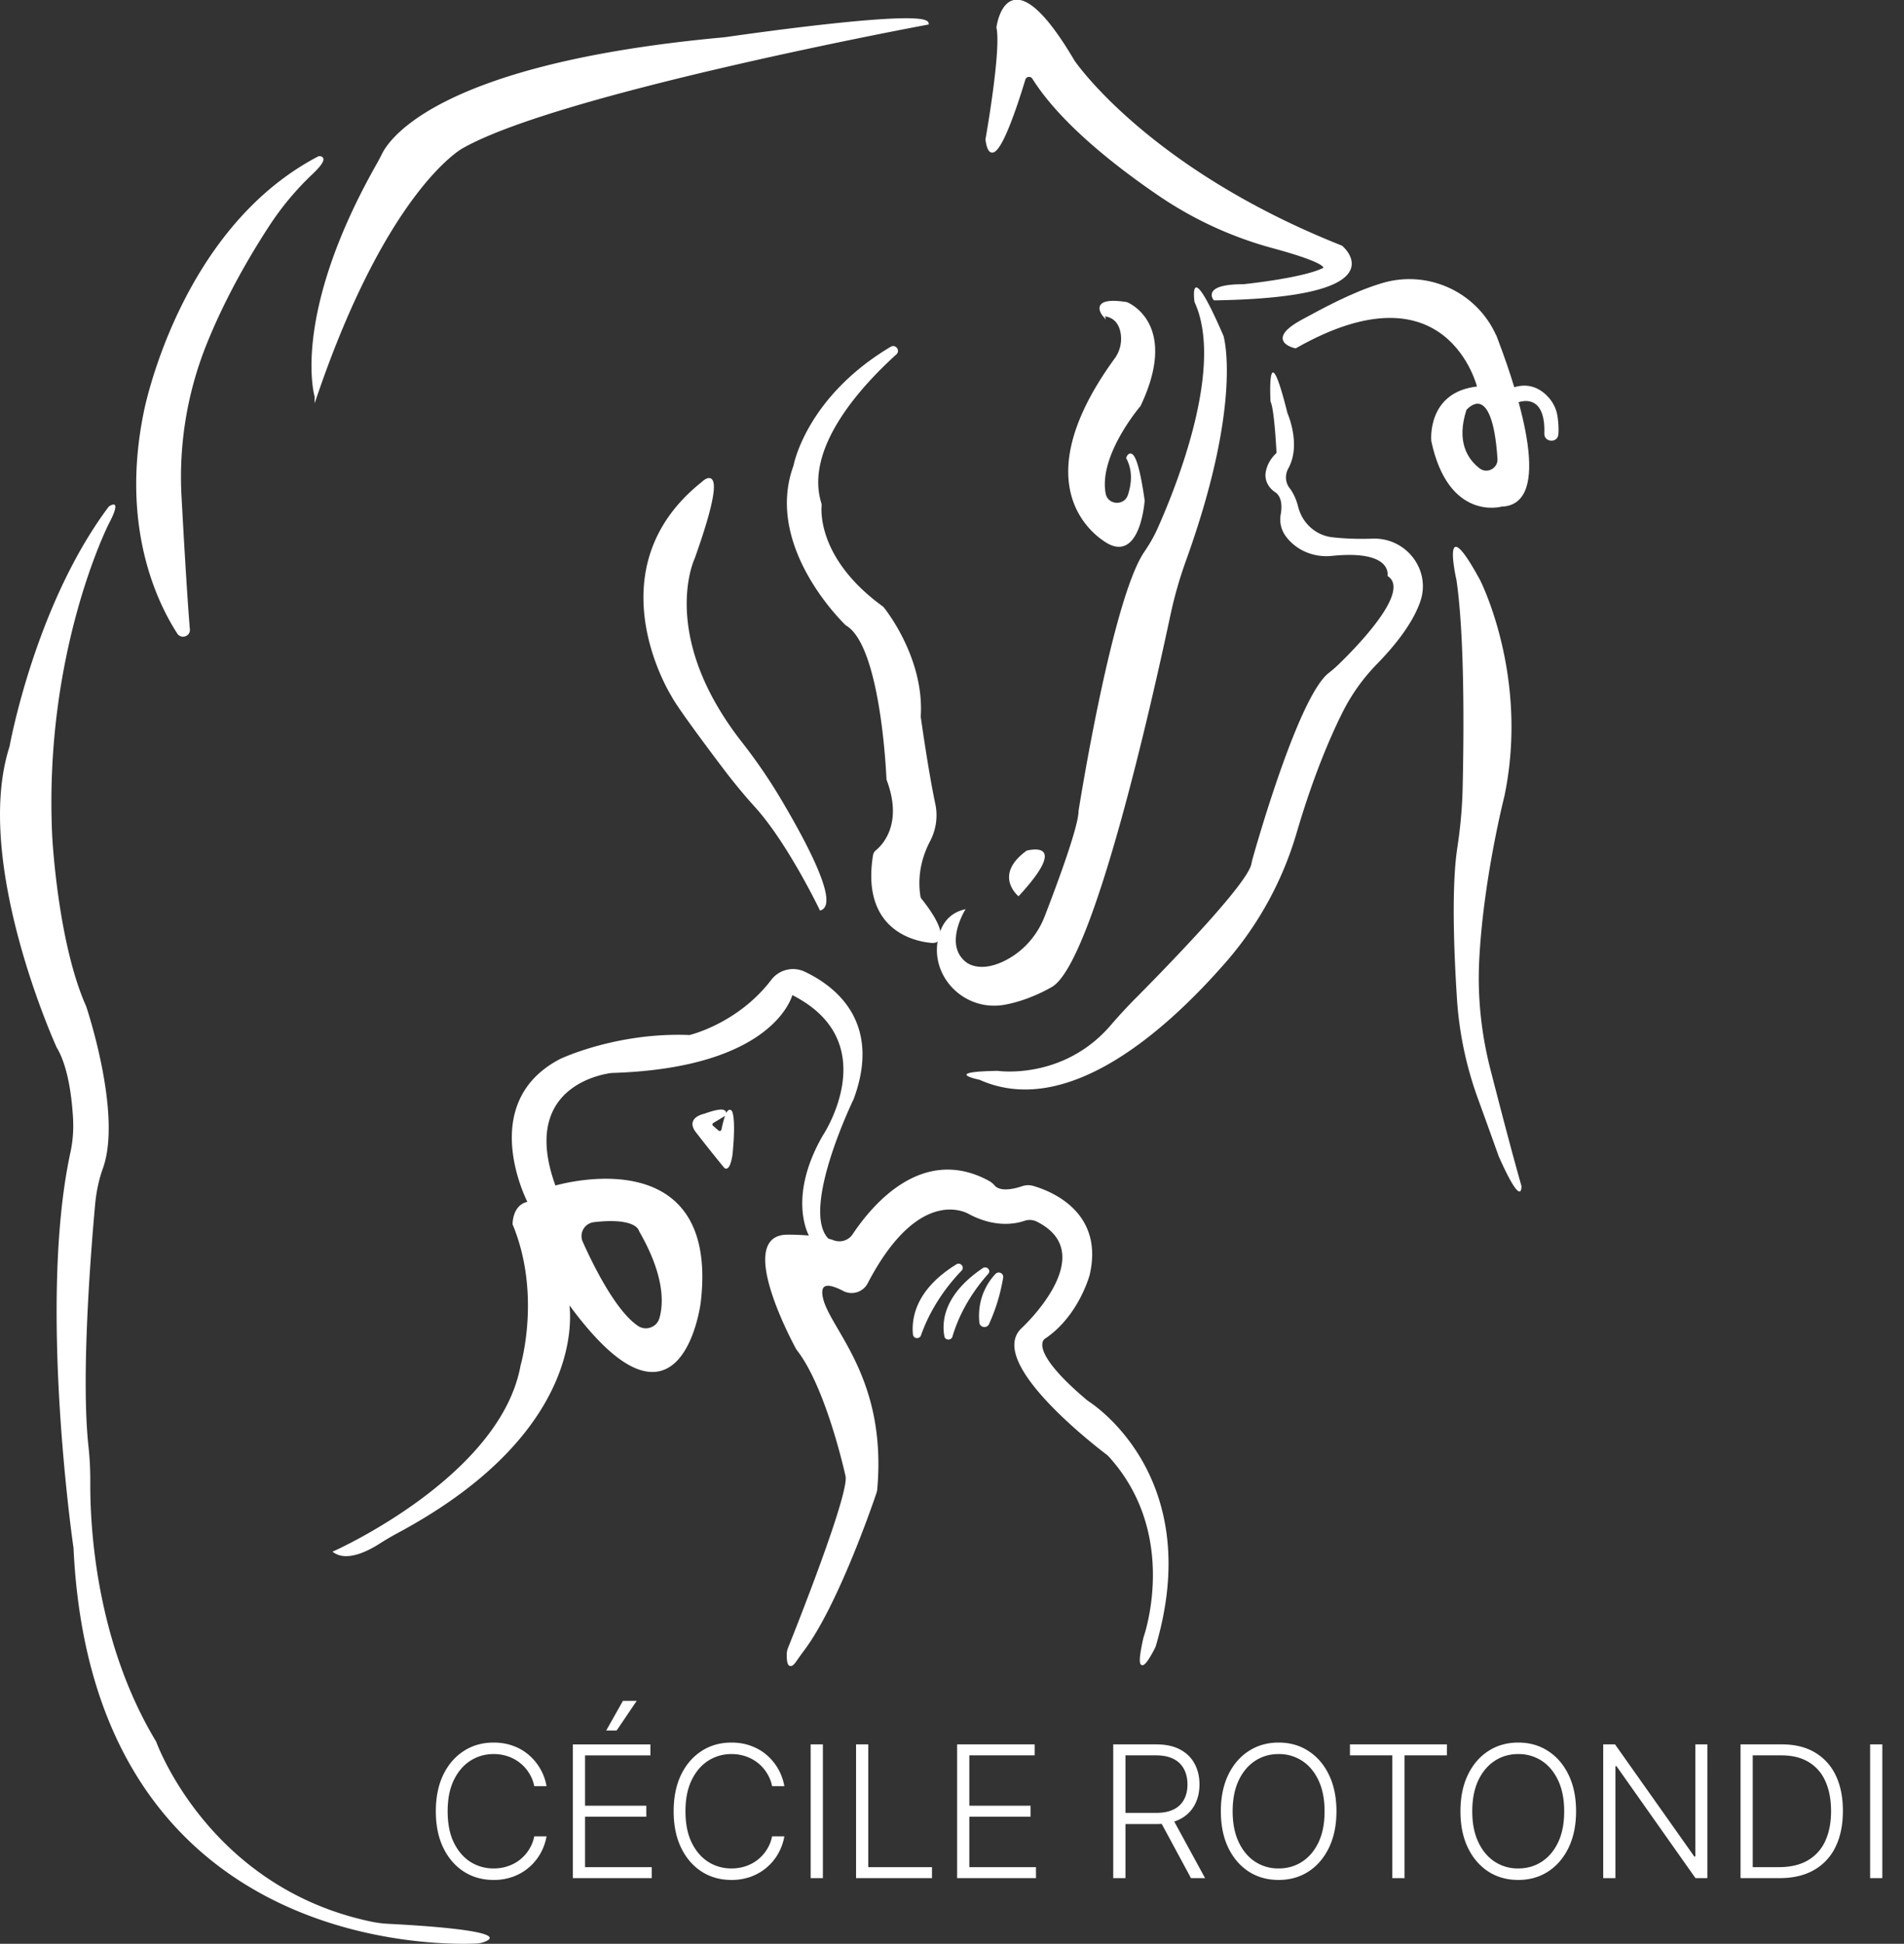
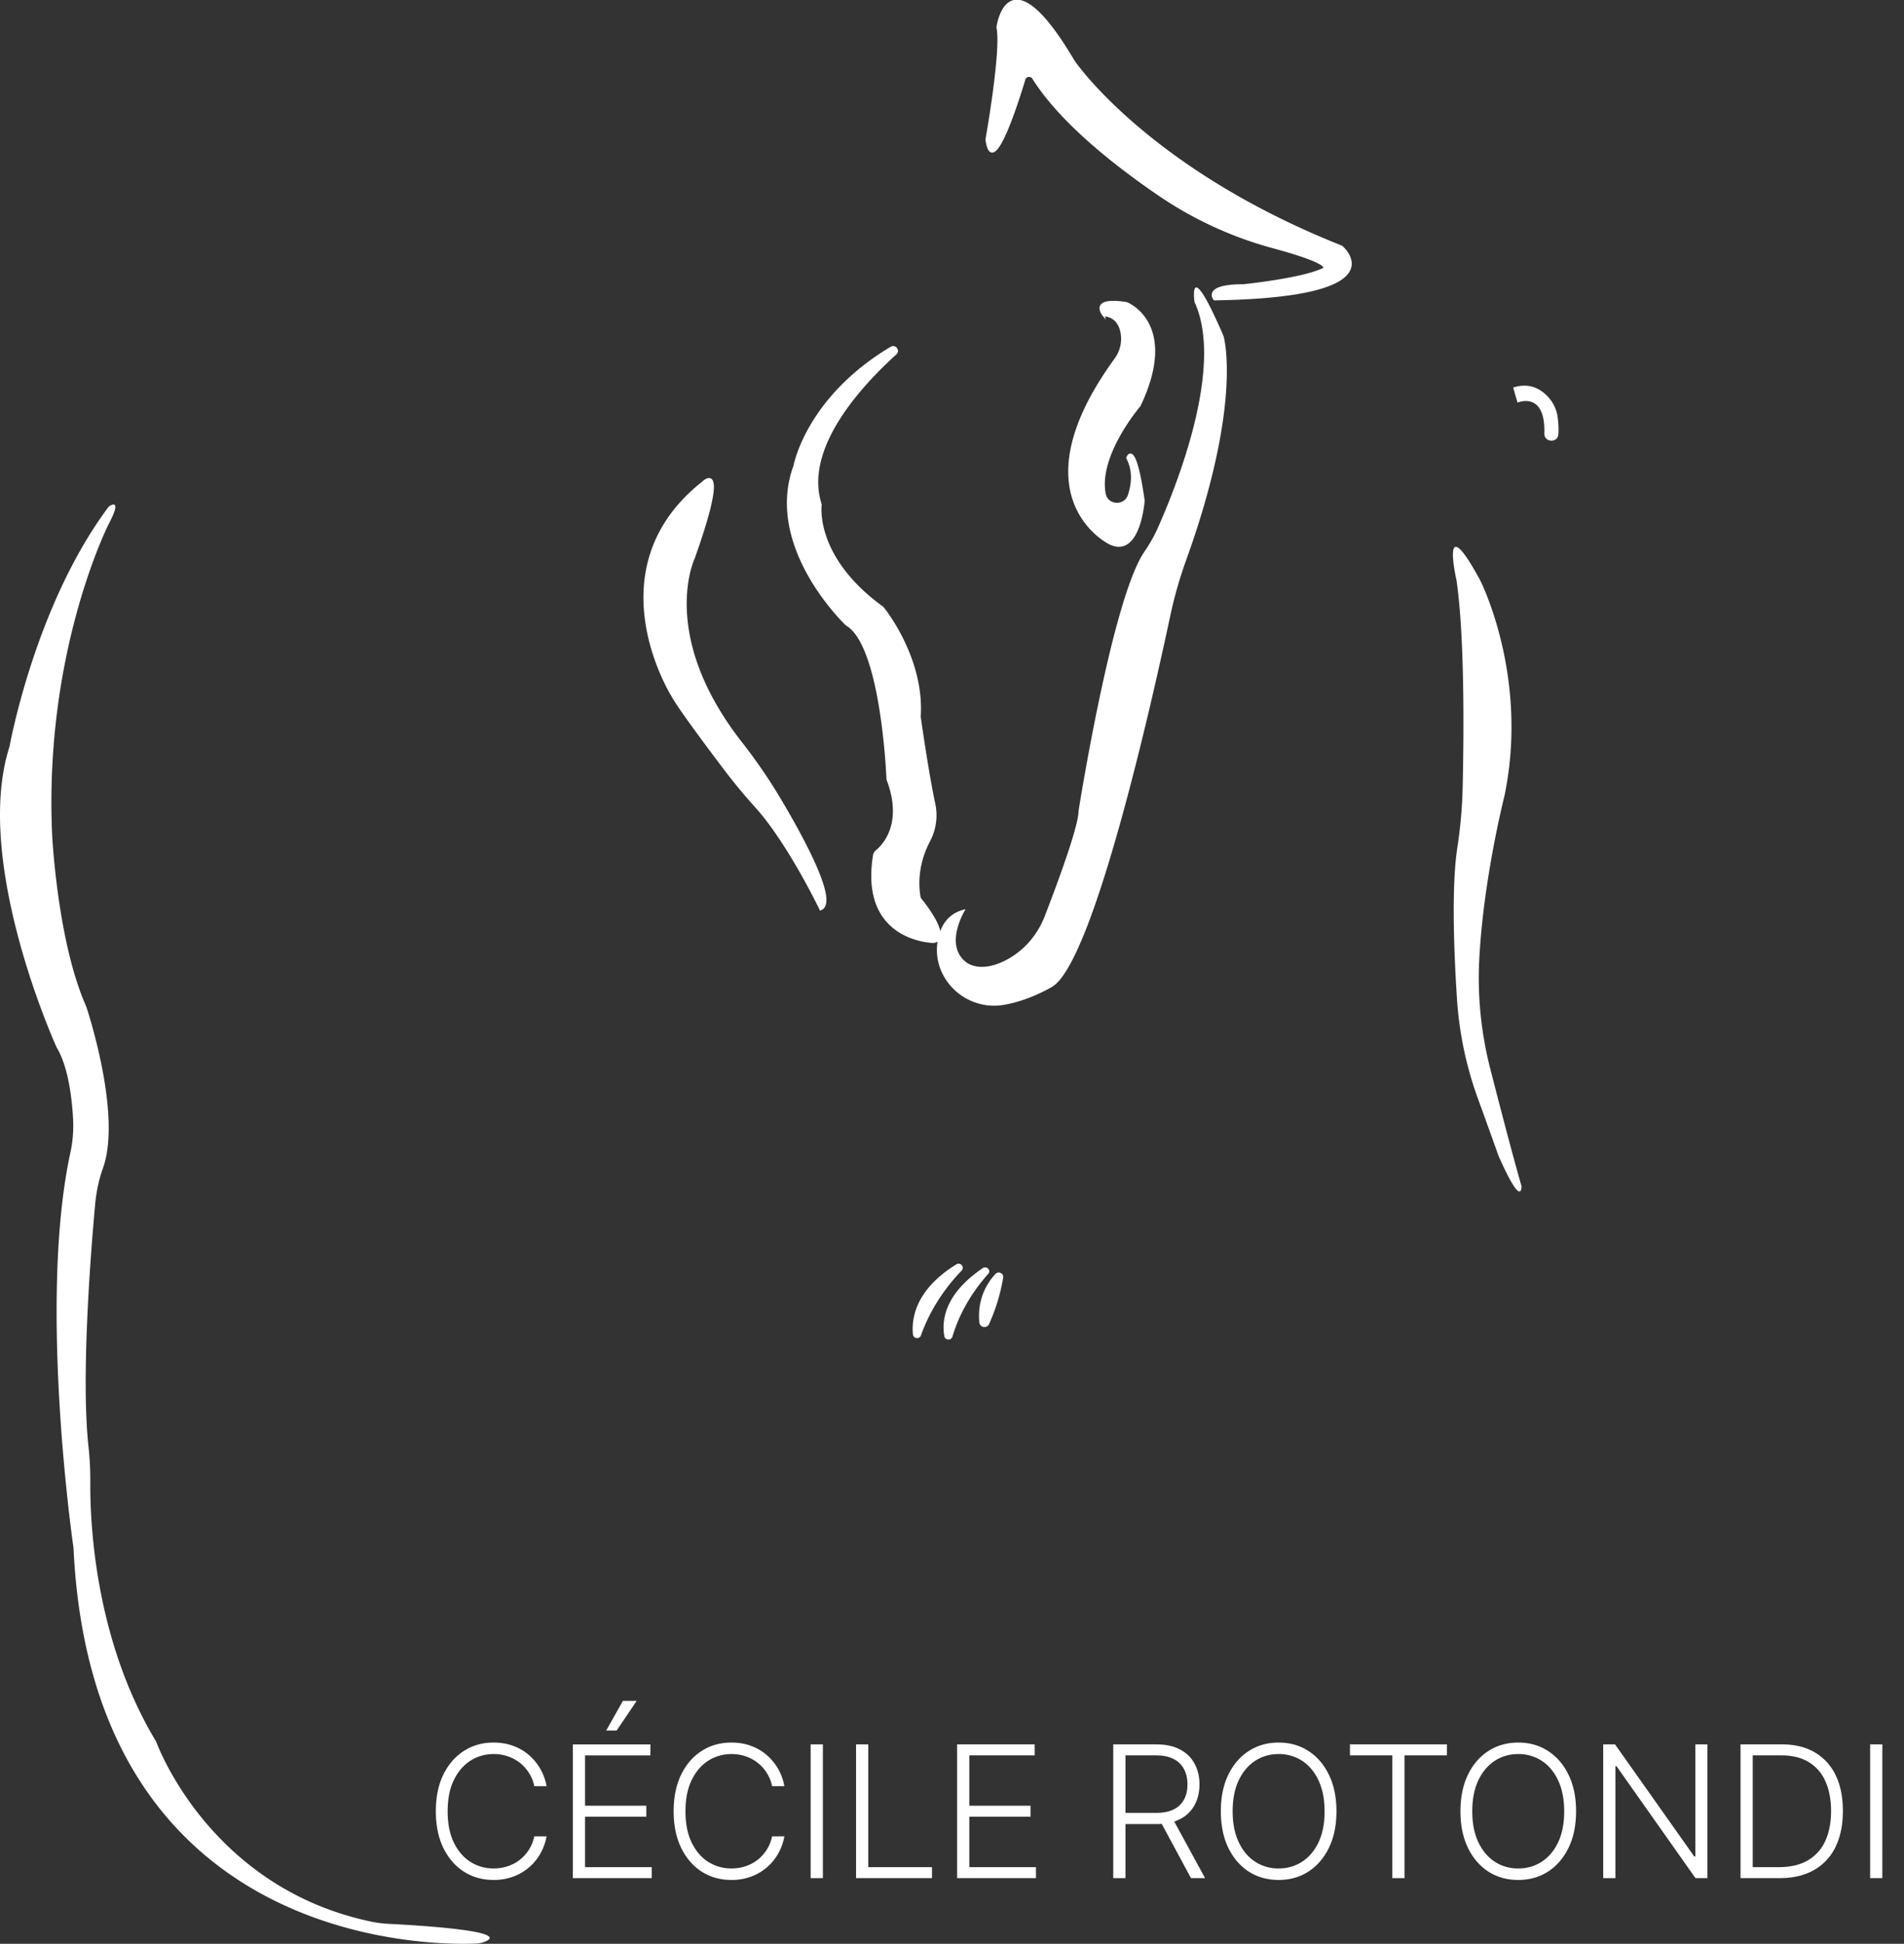
<svg xmlns="http://www.w3.org/2000/svg" width="145" height="148" fill="none">
  <rect width="100%" height="100%" fill="#333333" stroke="none" />
  <path d="M41.623 136h-.935a2.89 2.89 0 0 0-.378-.964 2.973 2.973 0 0 0-.676-.781 3.088 3.088 0 0 0-.925-.517 3.305 3.305 0 0 0-1.118-.184c-.643 0-1.23.167-1.76.502-.527.335-.95.827-1.268 1.477-.315.646-.472 1.438-.472 2.376 0 .945.157 1.74.472 2.386.318.647.74 1.137 1.268 1.472.53.331 1.117.497 1.76.497.4 0 .774-.061 1.118-.184a2.985 2.985 0 0 0 1.6-1.292c.184-.299.31-.622.379-.97h.935a4.087 4.087 0 0 1-.468 1.308 3.898 3.898 0 0 1-.865 1.054c-.348.301-.749.537-1.203.706a4.26 4.26 0 0 1-1.496.253c-.855 0-1.614-.214-2.277-.641-.663-.431-1.184-1.038-1.561-1.82-.375-.782-.562-1.705-.562-2.769s.187-1.987.562-2.769c.377-.782.898-1.387 1.56-1.815.664-.431 1.423-.646 2.278-.646.543 0 1.042.084 1.496.254.454.165.855.401 1.203.705A4.036 4.036 0 0 1 41.622 136Zm2.004 7v-10.182h5.906v.835h-4.977v3.834h4.663v.835h-4.663v3.843h5.076V143h-6.005Zm2.54-11.241 1.273-2.257h1.049l-1.527 2.257h-.795ZM59.733 136H58.8a2.89 2.89 0 0 0-.378-.964 2.973 2.973 0 0 0-.676-.781 3.088 3.088 0 0 0-.925-.517 3.305 3.305 0 0 0-1.119-.184c-.643 0-1.23.167-1.76.502-.527.335-.95.827-1.267 1.477-.315.646-.473 1.438-.473 2.376 0 .945.158 1.74.473 2.386.318.647.74 1.137 1.267 1.472.53.331 1.117.497 1.76.497.401 0 .774-.061 1.119-.184a2.985 2.985 0 0 0 1.6-1.292c.183-.299.31-.622.379-.97h.934a4.09 4.09 0 0 1-.467 1.308 3.9 3.9 0 0 1-.865 1.054c-.348.301-.75.537-1.203.706a4.26 4.26 0 0 1-1.497.253c-.855 0-1.614-.214-2.277-.641-.662-.431-1.183-1.038-1.56-1.82-.375-.782-.562-1.705-.562-2.769s.187-1.987.561-2.769c.378-.782.899-1.387 1.561-1.815.663-.431 1.422-.646 2.277-.646.544 0 1.043.084 1.497.254.454.165.855.401 1.203.705A4.038 4.038 0 0 1 59.733 136Zm2.934-3.182V143h-.93v-10.182h.93ZM65.194 143v-10.182h.93v9.347h4.852V143h-5.782Zm7.695 0v-10.182h5.906v.835H73.82v3.834h4.663v.835h-4.663v3.843h5.076V143h-6.006Zm11.89 0v-10.182h3.286c.723 0 1.326.131 1.81.393.487.258.853.618 1.099 1.079.248.457.372.982.372 1.576 0 .593-.124 1.117-.373 1.571a2.57 2.57 0 0 1-1.093 1.064c-.484.255-1.084.383-1.8.383h-2.799v-.851h2.774c.53 0 .971-.087 1.323-.263a1.74 1.74 0 0 0 .79-.751c.176-.325.264-.709.264-1.153 0-.444-.088-.832-.264-1.164a1.802 1.802 0 0 0-.795-.775c-.352-.182-.796-.274-1.333-.274H85.71V143h-.93Zm4.49-4.594L91.773 143H90.7l-2.48-4.594h1.048Zm12.509-.497c0 1.061-.189 1.984-.567 2.769-.377.782-.898 1.389-1.56 1.82-.66.427-1.42.641-2.278.641-.858 0-1.619-.214-2.282-.641-.66-.431-1.178-1.038-1.556-1.82-.374-.785-.561-1.708-.561-2.769 0-1.061.187-1.982.561-2.764.378-.786.898-1.392 1.561-1.82.663-.431 1.422-.646 2.277-.646.859 0 1.618.215 2.277.646.663.428 1.184 1.034 1.561 1.82.378.782.567 1.703.567 2.764Zm-.905 0c0-.911-.152-1.692-.457-2.342-.305-.652-.72-1.151-1.248-1.496a3.203 3.203 0 0 0-1.795-.517c-.666 0-1.262.172-1.79.517-.526.345-.944.842-1.252 1.491-.305.65-.458 1.432-.458 2.347 0 .912.153 1.692.458 2.342.305.649.72 1.148 1.248 1.496a3.203 3.203 0 0 0 1.794.517c.67 0 1.268-.172 1.795-.517.53-.345.948-.842 1.253-1.491.305-.653.456-1.435.452-2.347Zm1.933-4.256v-.835h7.383v.835h-3.226V143h-.93v-9.347h-3.227Zm17.22 4.256c0 1.061-.189 1.984-.567 2.769-.378.782-.898 1.389-1.561 1.82-.66.427-1.419.641-2.277.641-.859 0-1.619-.214-2.282-.641-.66-.431-1.178-1.038-1.556-1.82-.375-.785-.562-1.708-.562-2.769 0-1.061.187-1.982.562-2.764.378-.786.898-1.392 1.561-1.82.663-.431 1.422-.646 2.277-.646.858 0 1.617.215 2.277.646.663.428 1.183 1.034 1.561 1.82.378.782.567 1.703.567 2.764Zm-.905 0c0-.911-.153-1.692-.458-2.342-.305-.652-.72-1.151-1.247-1.496a3.205 3.205 0 0 0-1.795-.517c-.666 0-1.263.172-1.79.517-.527.345-.945.842-1.253 1.491-.305.65-.457 1.432-.457 2.347 0 .912.152 1.692.457 2.342.305.649.721 1.148 1.248 1.496a3.203 3.203 0 0 0 1.795.517c.669 0 1.268-.172 1.795-.517.53-.345.947-.842 1.252-1.491.305-.653.456-1.435.453-2.347Zm10.903-5.091V143h-.905l-6.016-8.526h-.079V143h-.93v-10.182h.9l6.035 8.536h.08v-8.536h.915Zm5.51 10.182h-2.983v-10.182h3.162c.971 0 1.801.202 2.49.607a3.97 3.97 0 0 1 1.591 1.74c.368.755.552 1.662.552 2.719 0 1.067-.189 1.984-.567 2.75a3.98 3.98 0 0 1-1.64 1.754c-.716.408-1.584.612-2.605.612Zm-2.054-.835h1.999c.875 0 1.607-.173 2.197-.517a3.234 3.234 0 0 0 1.328-1.477c.295-.64.442-1.402.442-2.287-.003-.878-.149-1.634-.437-2.267a3.16 3.16 0 0 0-1.273-1.456c-.56-.339-1.253-.508-2.078-.508h-2.178v8.512Zm9.869-9.347V143h-.929v-10.182h.929Z" fill="#fff" />
  <g clip-path="url(#a)" fill="#fff">
    <path d="M36.238 147.982c-3.196.135-29.211.303-30.64-30.124 0 0-2.725-18.593-.24-30.09.185-.852.254-1.72.206-2.59-.087-1.574-.367-3.973-1.251-5.43 0 0-6.43-14.096-3.586-22.907 0 0 1.928-10.774 7.562-18.275 0 0 1.117-.806 0 1.309 0 0-4.974 9.766-4.314 23.763 0 0 .406 8.105 2.589 12.988 0 0 2.768 8.196 1.271 12.337-.326.903-.51 1.848-.596 2.804-.36 3.993-1.066 13.162-.5 18.375.099.899.142 1.802.137 2.706-.02 3.383.42 12.15 5.018 19.762 0 0 3.96 11.104 16.389 13.705.435.092.879.145 1.324.167 2.148.106 9.161.522 7.408 1.322a2.064 2.064 0 0 1-.774.179l-.003-.001Z" />
-     <path d="M14.376 47.922c.038.45-.557.651-.804.27-1.56-2.416-4.303-8.156-2.544-16.775 0 0 2.64-13.896 13.247-19.434 0 0 .89-.135-.563 1.238a21.96 21.96 0 0 0-3.306 3.974c-1.435 2.2-3.366 5.485-4.819 9.153a27.174 27.174 0 0 0-1.848 11.47c.166 3.062.42 7.51.635 10.104h.002ZM24.047 30.188s-1.855-6.118 4.76-17.745c.13-.23.248-.464.365-.699.61-1.225 4.53-6.83 25.77-8.798.159-.014.318-.033.476-.055C57.345 2.613 70.569.742 70.64 1.793c0 0-28.094 5.21-35.478 9.439 0 0-5.71 3.102-11.115 18.957v-.001ZM61.242 74.06a1.995 1.995 0 0 0-2.437.598c-2.573 3.376-6.283 4.235-6.283 4.235-5.557-.227-9.822 1.812-9.822 1.812-6.394 3.322-2.409 10.874-2.409 10.874-1.192.151-1.168 1.63-1.168 1.63 2.208 5.329.609 10.754.609 10.754-1.523 8.534-14.237 14.197-14.237 14.197.984.652 2.56-.18 3.367-.699.464-.297.943-.574 1.428-.835 14.993-8.059 12.943-17.57 12.943-17.57 8.604 11.93 10.05.074 10.05.074 1.446-12.535-11.04-8.76-11.04-8.76-2.969-8.08 4.34-8.76 4.34-8.76 12.486-.377 13.705-5.965 13.705-5.965 7.308 3.625 2.436 10.874 2.436 10.874-2.742 4.79-.99 7.627-.99 7.627l1.294.227c-2.208-2.265 1.904-10.723 1.904-10.723 2.158-5.835-1.422-8.52-3.69-9.59ZM45.225 92.97c2.934-.338 3.425.468 3.502.676.02.055.049.108.078.159 1.909 3.35 1.823 5.478 1.489 6.603-.22.739-1.111 1.051-1.754.619-1.688-1.136-3.38-4.523-4.241-6.446a1.15 1.15 0 0 1 .926-1.61Z" stroke="#fff" stroke-width=".172" stroke-miterlimit="10" />
-     <path d="M54.244 85.782a.215.215 0 0 1 .029-.348l.911-.55s.406-.706-1.523 0c0 0-1.37.251-.609 1.258a117.455 117.455 0 0 0 2.168 2.719s.268.302.472-.907c0 0 .279-2.442 0-3.26 0 0-.25-.675-.664 1.329a.222.222 0 0 1-.361.123l-.424-.364h.001ZM60.563 126.461c-.234.337-.58.647-.562-.514.002-.151.034-.3.09-.441.635-1.584 4.712-11.836 4.384-13.136 0 0-1.445-6.672-3.693-9.587a1.183 1.183 0 0 1-.113-.173c-.501-.931-4.49-8.563-.67-8.515 0 0 2.227-.033 3.466.423.57.21 1.206.007 1.541-.496 1.522-2.287 5.296-6.74 10.26-4.04.155.085.297.193.408.329.181.224.722.583 2.21.083a1.3 1.3 0 0 1 .779-.016c1.351.392 5.338 1.964 4.236 6.678 0 0-.813 3.081-3.35 4.792 0 0-1.61.798 3.181 4.828.042.035.087.067.132.097.804.525 8.726 6.069 5.094 18.473a1.222 1.222 0 0 1-.088.224c-.282.552-1.502 2.829-.72-.697.009-.043.02-.084.035-.126.24-.718 2.522-8.068-2.678-13.797a1.35 1.35 0 0 0-.178-.163c-.972-.736-9.033-6.976-6.504-9.465 0 0 6.248-5.708 1.192-8.276a1.3 1.3 0 0 0-1.007-.079c-.699.242-2.212.528-4.144-.485 0 0-3.816-2.463-7.86 5.287a1.296 1.296 0 0 1-1.752.547c-.913-.481-1.991-.794-1.655.66.556 2.402 4.873 6.048 4.125 14.498-.009.101-.03.202-.062.297-.386 1.135-2.975 8.599-5.49 11.944-.208.277-.409.559-.606.843l-.001.003Z" stroke="#fff" stroke-width=".172" stroke-miterlimit="10" />
    <path d="M69.612 101.596c-.118-1.174.175-3.354 3.27-5.257.227-.14.47.158.287.348-.994 1.032-2.322 2.715-3.112 4.957-.08.23-.42.194-.445-.049v.001ZM72.005 101.736c-.202-1.077-.066-3.114 2.882-5.107.217-.147.482.11.31.3-.916 1.03-2.12 2.685-2.746 4.818-.064.219-.404.211-.446-.011ZM75.873 97.057c-.571.609-1.378 1.812-1.205 3.627.029.305.449.375.575.095a14.02 14.02 0 0 0 1.068-3.513c.04-.246-.267-.392-.438-.21ZM51.226 52.99s-6.09-9.59 2.284-16.235c0 0 2.13-2.158-.687 5.74 0 0-2.808 5.844 3.598 14.051a40.835 40.835 0 0 1 2.888 4.193c1.903 3.188 4.495 7.989 3.184 8.488 0 0-2.414-5.035-4.899-7.796a43.831 43.831 0 0 1-2.373-2.862c-1.49-1.97-3.568-4.765-3.997-5.579h.002ZM75.133 10.625s1.218-6.796.837-8.534c0 0 .761-5.966 5.786 2.568 0 0 5.558 8.231 20.403 14.122 0 0 4.569 3.776-9.668 4.002 0 0-.915-1.057 2.207-1.057 0 0 4.416-.452 6.015-1.208 0 0 1.336-.318-3.777-1.707a28.626 28.626 0 0 1-8.608-3.952c-3.335-2.27-7.526-5.553-9.634-8.909-.175-.278-.596-.226-.69.088-.662 2.189-2.44 7.645-2.871 4.588v-.001ZM71.02 71.712c-.903-.058-5.408-.647-4.45-6.582a.517.517 0 0 1 .183-.318c.512-.416 2.113-2.051.87-5.403a.512.512 0 0 1-.031-.153c-.042-.936-.513-10.093-3.074-11.677a.483.483 0 0 1-.083-.063c-.522-.508-6.078-6.12-3.932-12.013a.354.354 0 0 0 .017-.061c.086-.42 1.203-5.295 7.352-8.963.291-.174.585.215.334.442-2.693 2.435-7.04 7.165-5.743 11.4.018.06.026.125.02.188-.05.618-.122 4.225 4.676 7.72.038.027.07.06.1.096.376.477 3.035 4.012 2.776 8.203a.456.456 0 0 0 .004.095c.065.462.6 4.23 1.107 6.61.2.944.055 1.926-.394 2.781-.509.969-1.023 2.46-.742 4.244.014.088.05.17.107.238.384.475 1.926 2.46 1.28 3.088a.493.493 0 0 1-.378.125v.003ZM84.041 23.992s-1.137-1.358 1.752-.907c0 0 3.959 1.528.99 7.786 0 0-3.22 3.746-2.666 6.72.18.971 1.55 1.058 1.86.12.277-.835.394-1.873-.124-2.846.002-.006.55-1.576 1.233 3.247 0 0-.305 4.38-2.588 3.247 0 0-7.178-3.51.45-14.001a2.63 2.63 0 0 0 .447-2.16c-.144-.59-.509-1.14-1.355-1.207h.001Z" stroke="#fff" stroke-width=".172" stroke-miterlimit="10" />
-     <path d="M77.569 68.245s-1.98-1.586.609-3.474c0 0 3.501-.982-.61 3.474Z" />
    <path d="M71.502 71.22c.254-.922.833-1.74 2.032-1.994 0 0-1.675 2.642 0 4.002 0 0 .93.884 2.852-.014 1.467-.686 2.587-1.935 3.169-3.436.928-2.398 2.582-6.834 2.582-8.028 0 0 2.531-16.084 5-19.72.382-.561.728-1.145 1.006-1.764 1.492-3.337 5.094-12.363 2.826-17.272 0 0-.534-3.76 2.208 2.584 0 0 1.511 4.976-2.842 17.063a32.077 32.077 0 0 0-1.197 4.175c-1.42 6.674-5.827 26.298-8.98 28.3 0 0-1.705 1.048-3.69 1.392-3.096.536-5.796-2.279-4.966-5.286v-.002Z" />
-     <path d="M74.6 82.215s-2.97-.605 1.371-.68c0 0 5.003.748 8.637-3.497a38.63 38.63 0 0 1 1.946-2.101c2.69-2.715 8.434-8.65 8.743-10.145.022-.11.042-.22.072-.328.464-1.652 3.557-12.41 5.799-14.207a10.1 10.1 0 0 0 .72-.616c1.463-1.413 5.608-5.66 3.776-6.788 0 0 .456-2.004-4.24-1.527-1.243.127-2.494-.323-3.313-1.258a3.302 3.302 0 0 1-.284-.374 2.145 2.145 0 0 1-.29-1.545c.087-.491.128-1.307-.434-1.68-.508-.336-.812-.908-.713-1.506.076-.46.3-.984.823-1.474 0 0-.153-3.307-.457-3.918 0 0-.305-5.522 1.294.897 0 0 1.067 2.388.065 4.19-.263.475-.245 1.06.085 1.492.248.323.5.787.664 1.44.308 1.232 1.322 2.17 2.591 2.316.814.094 1.838.15 3.075.106 2.564-.09 4.468 2.385 3.632 4.791-.443 1.277-1.438 2.851-3.316 4.774a14.664 14.664 0 0 0-2.638 3.726c-.943 1.894-2.217 4.873-3.458 9.094a26.126 26.126 0 0 1-5.343 9.805C88.84 78.45 81.281 85.214 74.6 82.215Z" />
-     <path d="M114.02 25.954c-1.323-3.503-5.159-5.402-8.765-4.309-2.367.718-4.606 1.986-5.987 2.723-2.97 1.586-.609 2.066-.609 2.066 11.647-6.62 13.932 3.07 13.932 3.07-3.884.377-3.503 4.078-3.503 4.078 1.295 6.041 5.253 4.908 5.253 4.908 3.832-.109 1.368-8.07-.321-12.537v.001Zm-1.392 9.776c-.946-.727-1.829-2.093-1.027-4.563 0 0 2.112-2.561 2.526 3.76.053.792-.866 1.289-1.499.803Z" stroke="#fff" stroke-width=".172" stroke-miterlimit="10" />
    <path d="M115.57 30.654s2.141-.919 2.04 2.35c-.021.678.993.758 1.064.084.032-.317.024-.736-.047-1.287a2.777 2.777 0 0 0-.621-1.454c-.515-.616-1.422-1.283-2.769-.838l.33 1.143.003.002ZM110.915 44.154s-1.287-5.663 1.794 0c0 0 3.765 7.326 1.861 16.462 0 0-1.62 6.35-1.921 12.549-.136 2.78.163 5.563.855 8.26.641 2.497 1.639 6.344 2.361 8.868 0 0 .108 1.887-1.735-2.265 0 0-.775-2.177-1.574-4.369a27.41 27.41 0 0 1-1.601-7.626c-.231-3.564-.423-8.544.028-11.488.23-1.501.368-3.012.405-4.53.097-4.193.156-11.558-.471-15.862l-.002.001Z" />
  </g>
  <defs>
    <clipPath id="a">
      <path fill="#fff" d="M0 0h118.693v148H0z" />
    </clipPath>
  </defs>
</svg>